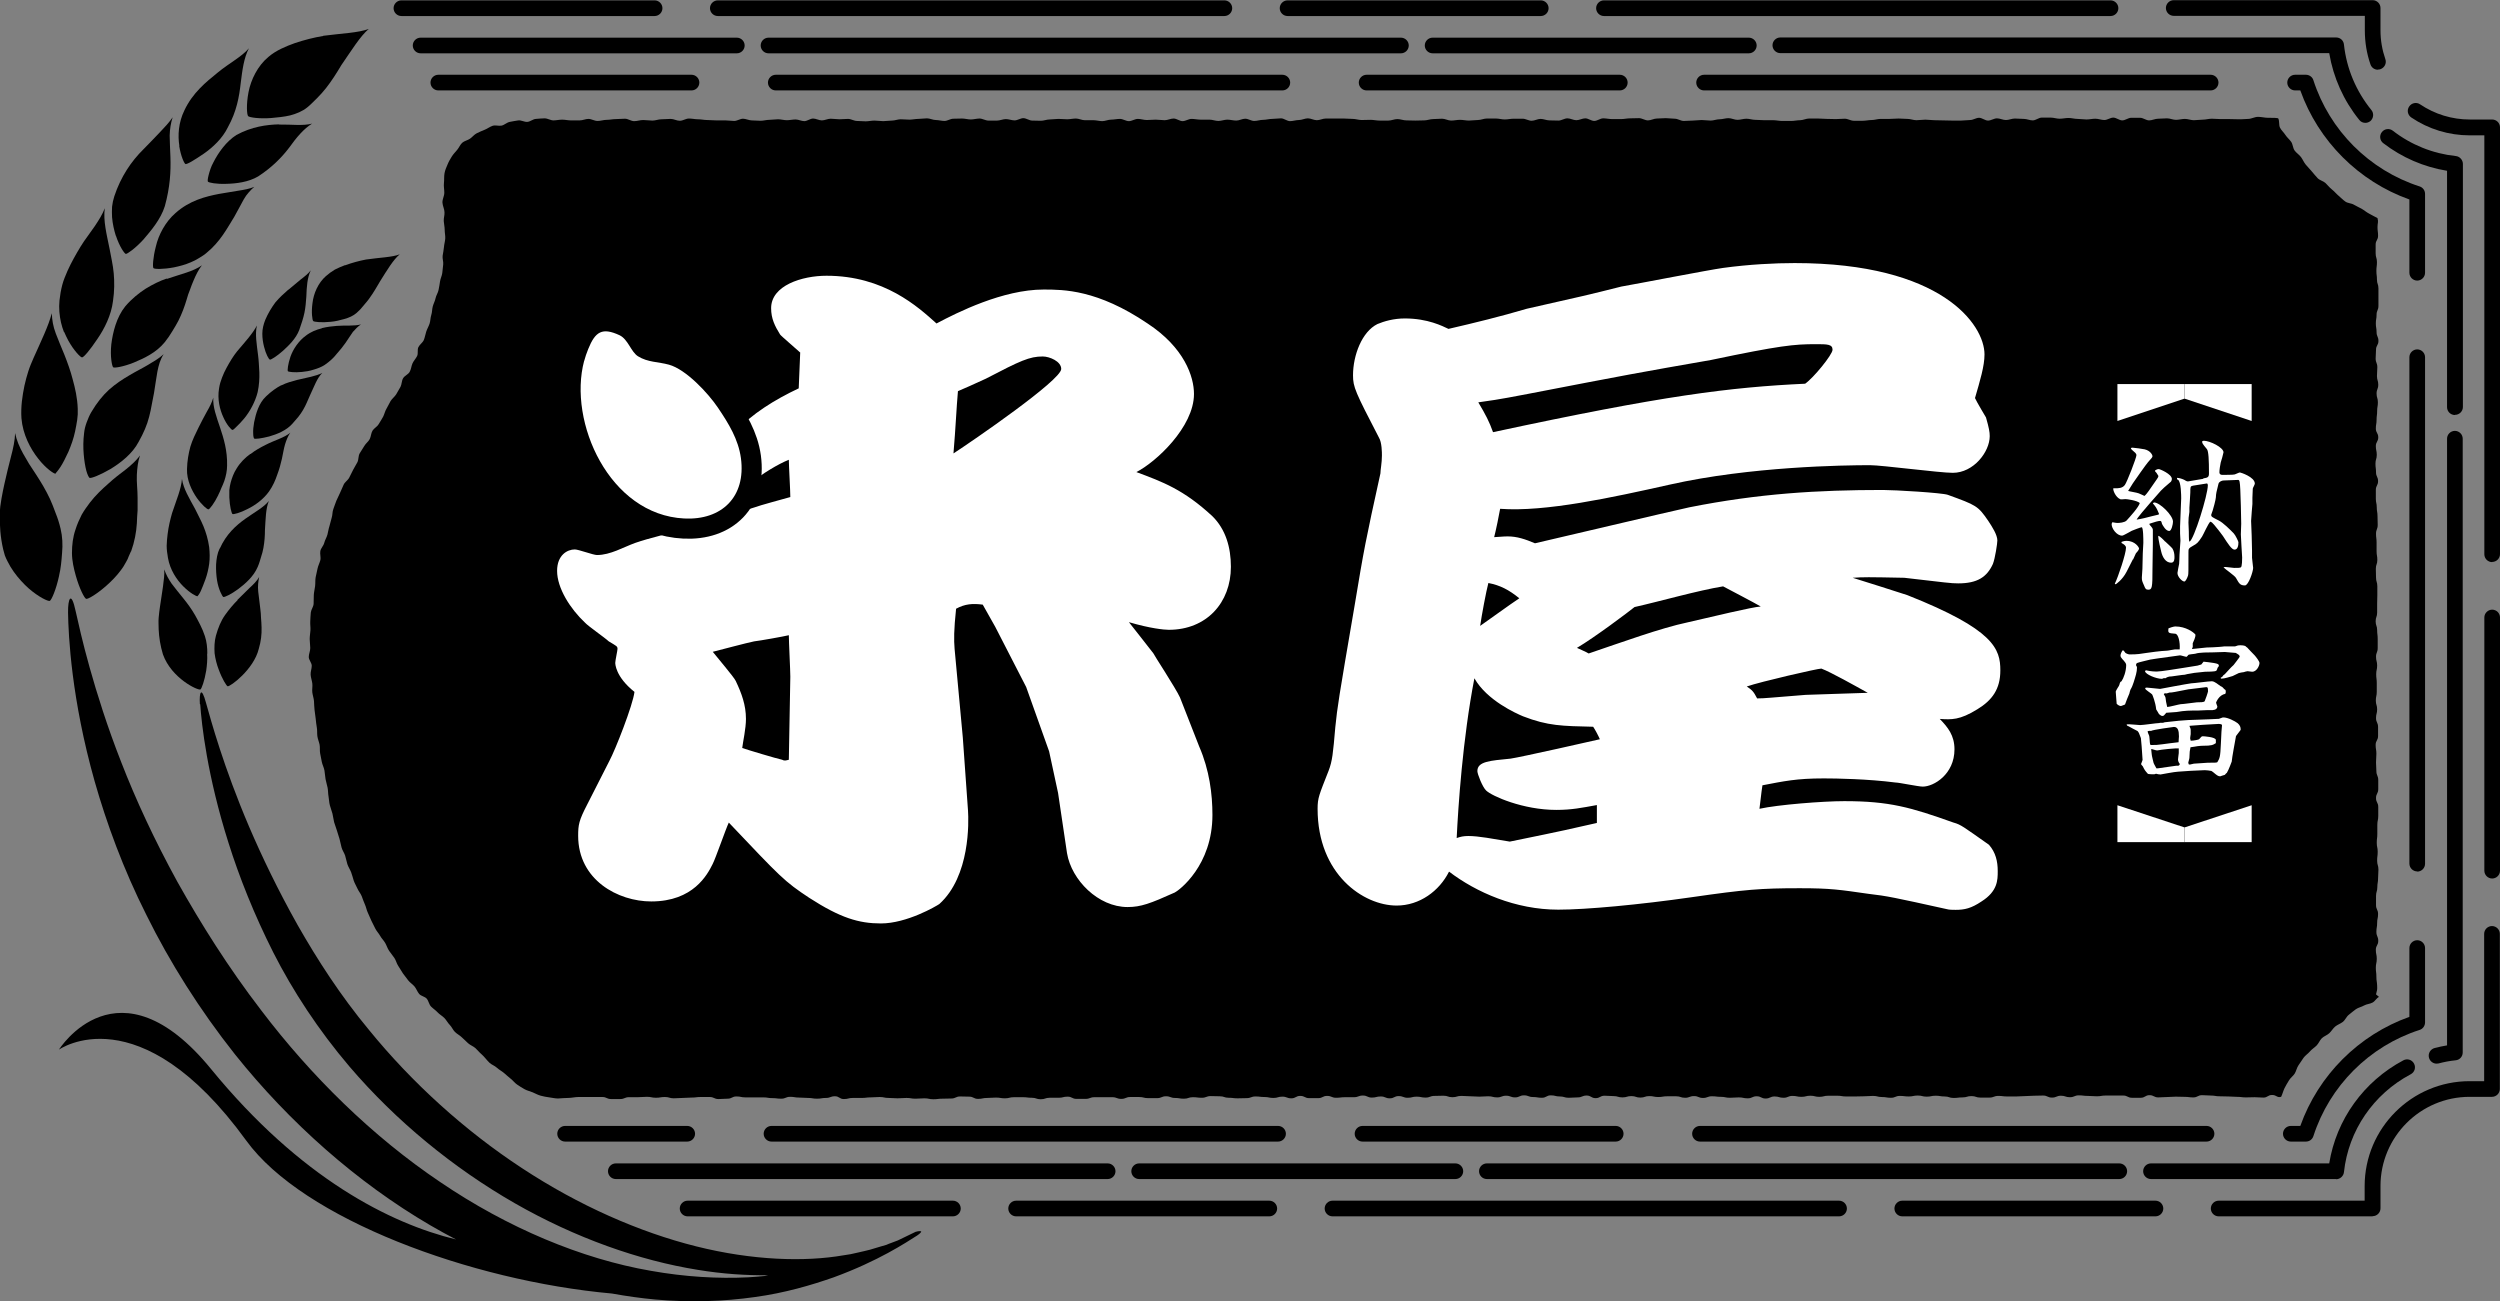
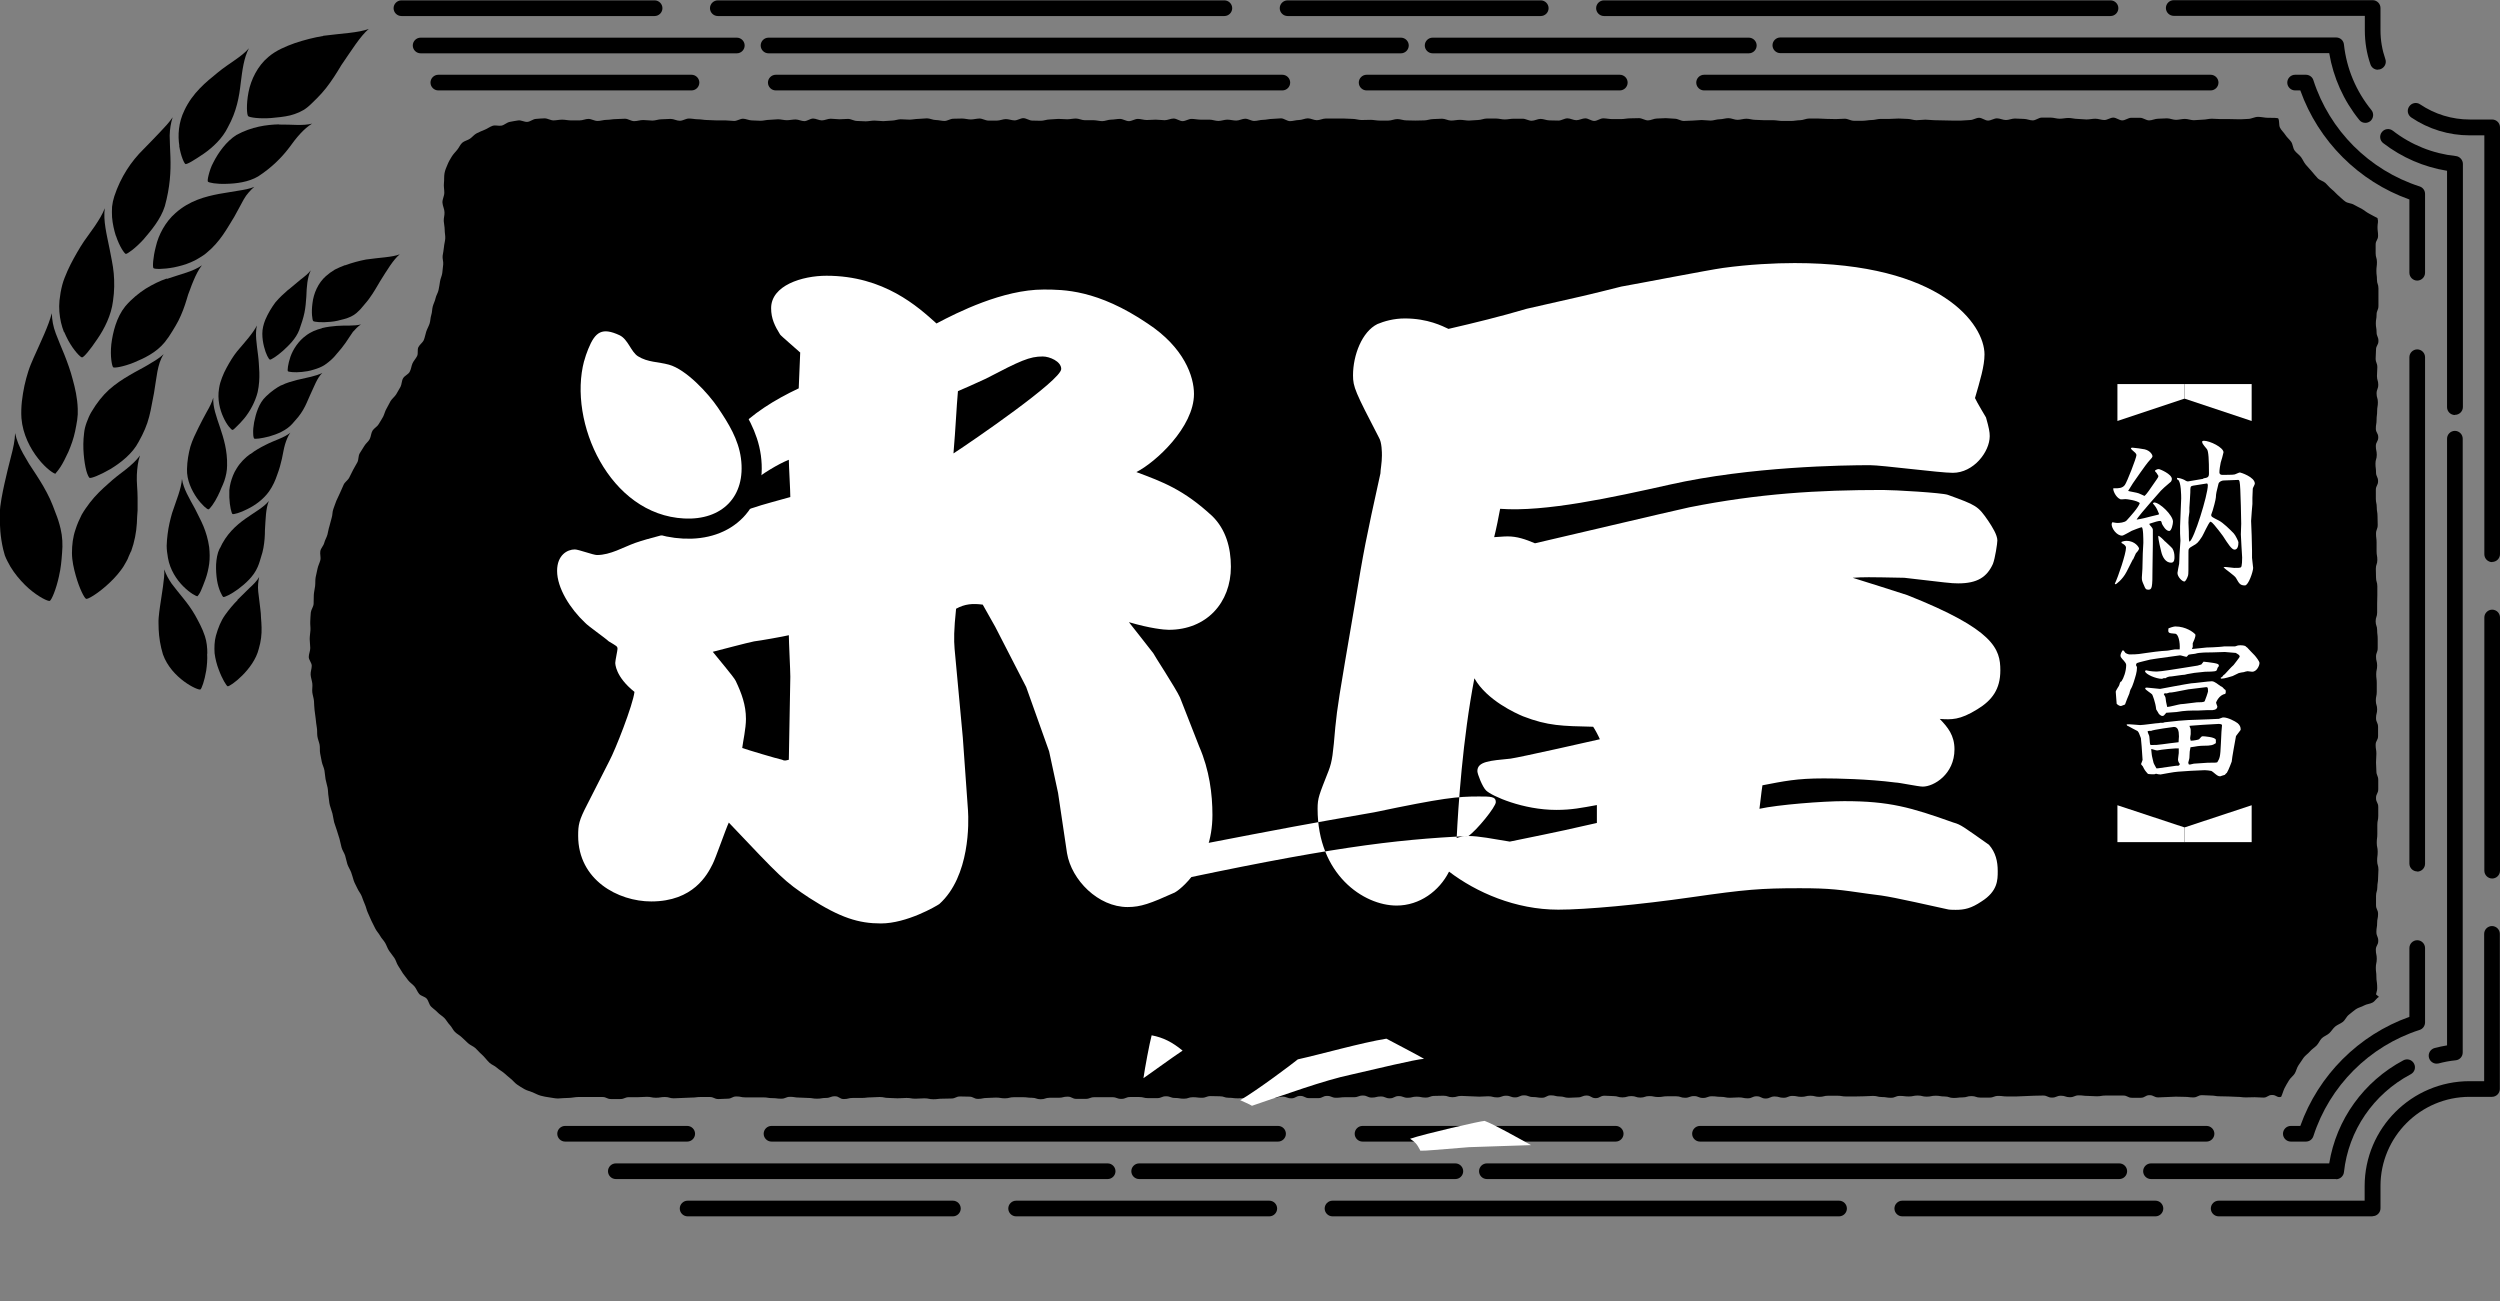
<svg xmlns="http://www.w3.org/2000/svg" id="_レイヤー_2" viewBox="0 0 134.09 69.8">
  <rect x="0" y="0" width="134.09" height="69.8" fill="#808080" stroke="none" />
  <defs>
    <style>.cls-1{fill:#fff;}.cls-2{fill:none;stroke:#000;stroke-linecap:round;stroke-linejoin:round;stroke-width:2.16px;}.cls-3{fill:#000;}</style>
  </defs>
  <g id="_レイヤー_1-2">
    <path class="cls-3" d="M127.6,53.47c-.14,.07-.2,.22-.34,.3s-.32,.08-.46,.16-.31,.11-.44,.2-.25,.2-.38,.3-.19,.28-.32,.38-.29,.15-.41,.25-.2,.25-.32,.36-.29,.16-.4,.27-.17,.28-.28,.39-.26,.2-.36,.32-.25,.21-.34,.34-.18,.27-.27,.4-.12,.31-.2,.44-.23,.23-.31,.37-.17,.27-.24,.42-.11,.32-.18,.46c-.23,.06-.24-.1-.48-.1s-.24,.14-.47,.14-.24-.02-.47-.02-.24,.01-.47,.01-.24-.03-.47-.03-.24-.02-.47-.02-.24-.01-.47-.01-.24-.04-.47-.04-.24-.02-.47-.02-.24,.12-.47,.12-.24-.03-.47-.03-.24-.01-.47-.01-.24,.02-.47,.02-.24,.02-.47,.02-.24-.12-.47-.12-.24,.14-.47,.14-.24,0-.47,0-.24-.12-.47-.12-.24,0-.47,0-.24,0-.47,0-.24,.04-.48,.04-.24-.02-.48-.02-.24-.03-.48-.03-.24,.1-.48,.1-.24-.08-.48-.08-.24,.1-.48,.1-.24-.11-.48-.11-.24,.01-.48,.01-.24,.02-.48,.02-.24,.02-.48,.02-.24,0-.48,0-.24-.03-.48-.03-.24,.09-.48,.09-.24,0-.48,0-.24-.08-.48-.08-.24,.07-.48,.07-.24,.03-.48,.03-.24-.08-.48-.08-.24-.04-.48-.04-.24,.05-.48,.05-.24-.06-.48-.06-.24,.05-.48,.05-.24-.03-.48-.03-.24,.1-.48,.1-.24-.04-.48-.04-.24-.06-.48-.06-.24,.02-.48,.02-.24,.01-.48,.01-.24,0-.48,0-.24-.04-.48-.04-.24,0-.48,0-.24,.06-.48,.06-.24-.06-.48-.06-.24,.06-.48,.06-.24-.05-.48-.05-.24,.1-.48,.1-.24-.07-.48-.07-.24,.11-.48,.11-.24-.12-.48-.12-.24,.11-.48,.11-.24-.05-.48-.05-.24,.02-.48,.02-.24-.05-.48-.05-.24-.03-.48-.03-.24,.09-.48,.09-.24-.1-.48-.1-.24,.09-.48,.09-.24-.08-.48-.08-.24,0-.48,0-.24,.04-.48,.04-.24-.05-.48-.05-.24,.08-.48,.08-.24-.08-.48-.08-.24,.07-.48,.07-.24-.07-.48-.07-.24-.02-.48-.02-.24,.13-.48,.13-.24-.14-.48-.14-.24,.1-.48,.1-.24,.02-.48,.02-.24-.07-.48-.07-.24-.06-.48-.06-.24,.13-.48,.13-.24-.04-.48-.04-.24-.09-.48-.09-.24,.11-.48,.11-.24-.09-.48-.09-.24,.09-.48,.09-.24-.06-.48-.06-.24,.02-.48,.02-.24-.02-.48-.02-.24-.02-.48-.02-.24,.07-.48,.07-.24-.08-.48-.08-.24,.01-.48,.01-.24,.09-.48,.09-.24-.05-.48-.05-.24,.06-.48,.06-.24-.09-.48-.09-.24,.12-.48,.12-.24-.1-.48-.1-.24,.06-.48,.06-.24-.11-.48-.11-.24,.09-.48,.09-.24,0-.48,0-.24,.03-.48,.03-.24-.1-.48-.1-.24,.12-.48,.12-.24,0-.48,0-.24-.12-.48-.12-.24,.13-.48,.13-.24-.09-.48-.09-.24,.07-.48,.07-.24-.05-.48-.05-.24-.03-.48-.03-.24,.09-.48,.09-.24,.01-.48,.01-.24-.03-.48-.03-.24-.08-.48-.08-.24-.01-.48-.01-.24,.09-.48,.09-.24-.03-.48-.03-.24,.08-.48,.08-.24-.04-.48-.04-.24-.09-.48-.09-.24,.1-.48,.1-.24,0-.48,0-.24-.06-.48-.06-.24,0-.48,0-.24,.1-.48,.1-.24-.09-.48-.09-.24,0-.48,0-.24,0-.48,0-.24,.09-.48,.09-.24,0-.48,0-.24-.12-.48-.12-.24,.06-.48,.06-.24,0-.48,0-.24,.08-.48,.08-.24-.08-.48-.08-.24-.03-.48-.03-.24,0-.48,0-.24,.06-.48,.06-.24-.04-.48-.04-.24,.02-.48,.02-.24,.05-.48,.05-.24-.12-.48-.12-.24-.01-.48-.01-.24,.11-.48,.11-.24,.01-.48,.01-.24,.03-.48,.03-.24-.05-.48-.05-.24,.02-.48,.02-.24-.04-.48-.04-.24,.02-.48,.02-.24-.02-.48-.02-.24-.05-.48-.05-.24,.02-.48,.02-.24,.03-.48,.03-.24,0-.48,0-.24,.06-.48,.06-.24-.15-.48-.15-.24,.09-.48,.09-.24,.04-.48,.04-.24-.04-.48-.04-.24-.02-.48-.02-.24-.04-.48-.04-.24,.1-.48,.1-.24-.03-.48-.03-.24-.04-.48-.04-.24,0-.48,0-.24,0-.48,0-.24-.05-.48-.05-.24,.12-.48,.12-.24,.02-.48,.02-.24-.11-.48-.11-.24,0-.48,0-.24,.03-.48,.03-.24,.02-.48,.02-.24,.02-.48,.02-.24-.07-.48-.07-.24,.04-.48,.04-.24-.05-.48-.05-.24,.02-.48,.02-.24,0-.48,0-.24,.1-.48,.1-.24,0-.48,0-.24-.11-.48-.11c-.36,0-.36,0-.71,0-.18,0-.37,0-.56,0s-.37,.05-.55,.05-.37,.02-.55,.03c-.16,0-.31-.04-.47-.06s-.31-.05-.46-.09-.29-.12-.43-.18-.3-.09-.44-.17-.27-.16-.4-.25-.22-.22-.35-.32-.23-.2-.35-.3-.26-.17-.38-.28-.28-.16-.39-.26c-.15-.14-.27-.32-.43-.46-.12-.1-.22-.23-.33-.33s-.28-.16-.39-.26-.23-.21-.34-.32-.26-.18-.37-.29-.17-.27-.28-.38-.18-.26-.29-.37-.26-.19-.36-.3-.24-.2-.35-.31-.13-.3-.23-.42-.31-.14-.41-.26-.15-.28-.25-.4-.24-.2-.34-.33-.19-.25-.28-.37c-.09-.13-.16-.27-.25-.4s-.12-.3-.21-.43-.19-.25-.28-.38-.13-.28-.21-.42-.2-.25-.27-.38-.19-.25-.26-.39-.14-.28-.21-.42-.12-.29-.19-.43-.09-.3-.16-.45-.11-.29-.17-.44-.17-.27-.23-.41-.15-.28-.2-.43-.08-.3-.14-.45-.15-.28-.2-.43-.07-.31-.12-.46-.15-.28-.19-.43-.07-.31-.11-.46-.1-.3-.14-.45-.11-.3-.15-.45-.05-.31-.09-.46-.1-.3-.14-.45-.04-.31-.07-.47-.02-.32-.05-.47-.08-.3-.11-.46-.03-.31-.06-.47-.11-.3-.14-.45-.06-.31-.09-.46,0-.32-.03-.47-.1-.3-.12-.46,0-.32-.03-.47-.04-.31-.06-.47-.04-.31-.06-.46c-.02-.16-.02-.32-.03-.47s-.07-.31-.09-.47,.02-.32,0-.48-.08-.31-.09-.47,.06-.32,.06-.48-.16-.31-.16-.47,.08-.32,.08-.48-.03-.32-.03-.48,.03-.32,.04-.47-.02-.32-.01-.48,.01-.32,.03-.48,.14-.3,.15-.46,0-.32,.01-.48,.05-.31,.07-.47,0-.32,.03-.48,.07-.31,.1-.46,.11-.3,.15-.45-.03-.33,0-.49,.17-.28,.21-.44,.13-.29,.17-.44,.06-.31,.11-.46,.07-.3,.12-.45,.03-.32,.09-.47,.1-.3,.16-.44,.13-.28,.2-.43,.13-.29,.19-.43,.23-.24,.3-.38,.14-.28,.21-.42,.16-.27,.23-.41,.04-.33,.12-.47,.17-.26,.25-.4,.22-.23,.29-.37,.07-.32,.15-.45,.25-.21,.33-.35,.17-.26,.24-.4,.1-.3,.18-.43,.14-.28,.22-.41,.22-.23,.3-.36,.16-.27,.23-.4,.06-.33,.14-.46c.08-.14,.27-.2,.35-.34s.09-.31,.15-.45,.18-.26,.25-.4,0-.34,.07-.48,.23-.24,.29-.38,.08-.3,.13-.45,.13-.28,.18-.43,.04-.31,.09-.46,.04-.31,.08-.46,.12-.29,.15-.44,.13-.29,.16-.44,.06-.31,.08-.46,.1-.3,.12-.45,.03-.31,.05-.46-.05-.32-.03-.47,.06-.31,.07-.46,.06-.31,.07-.46-.03-.31-.03-.47-.04-.31-.05-.47,.05-.31,.04-.47c0-.17-.1-.34-.11-.52s.1-.35,.1-.53-.04-.35-.02-.52,0-.35,.03-.52,.1-.33,.17-.49c.06-.15,.14-.28,.22-.41s.19-.24,.29-.36,.16-.28,.27-.38,.29-.13,.42-.22,.22-.22,.36-.29,.28-.13,.43-.19,.27-.16,.42-.21,.33,.02,.48-.01,.28-.17,.44-.2,.31-.06,.46-.08,.32,.09,.48,.08,.3-.15,.46-.16,.31-.03,.47-.03,.32,.11,.47,.11,.31-.04,.47-.04,.31,.04,.47,.04,.31,0,.47,0c.16,0,.32-.08,.47-.08,.16,0,.32,.11,.49,.11s.32-.06,.49-.06,.32-.04,.49-.04,.32-.02,.49-.02,.32,.13,.49,.13,.32-.06,.49-.06,.32,.03,.49,.03,.32-.07,.49-.07,.32-.02,.49-.02,.32,.1,.49,.1,.32-.12,.49-.12,.32,.04,.49,.04,.32,.04,.49,.04,.32,.02,.49,.02,.32,0,.49,0,.32,.03,.47,.03,.32-.12,.47-.12,.32,.09,.47,.09,.32,.02,.47,.02,.32-.05,.47-.05,.32-.03,.47-.03,.32,.05,.47,.05,.32-.04,.47-.04,.32,.09,.47,.09,.32-.14,.47-.14,.32,.1,.47,.1,.32-.09,.47-.09,.32,.03,.47,.03,.32-.02,.47-.02,.32,.11,.47,.11,.32,.02,.47,.02,.32-.04,.47-.04,.32,.03,.47,.03,.32-.03,.47-.03,.32-.07,.47-.07,.32,.02,.47,.02,.32-.04,.47-.04,.32-.03,.47-.03,.32,.09,.47,.09,.32,.05,.47,.05,.32-.12,.47-.12,.32-.01,.47-.01,.32,.05,.47,.05,.32-.05,.47-.05,.32,.11,.47,.11,.32,0,.47,0,.32-.08,.47-.08,.32,.07,.47,.07,.32-.12,.47-.12,.32,.13,.47,.13,.32,.01,.47,.01,.32-.07,.47-.07,.32-.03,.47-.03,.32,.02,.47,.02,.32-.04,.47-.04,.32,.09,.47,.09,.32,0,.47,0,.32,.05,.47,.05,.32-.08,.47-.08,.32-.04,.48-.04,.32,.12,.48,.12,.32-.12,.48-.12,.32,.06,.48,.06,.32-.02,.48-.02,.32,.03,.48,.03,.32-.09,.48-.09,.32,.14,.48,.14,.32-.12,.48-.12,.32,.04,.48,.04,.32,0,.48,0,.32,.07,.48,.07,.32-.07,.48-.07,.32,.05,.48,.05,.32-.1,.48-.1,.32,.12,.48,.12,.32-.06,.48-.06,.32-.05,.48-.05,.32-.03,.48-.03,.32,.15,.48,.15,.32-.06,.48-.06,.32-.09,.48-.09,.32,.1,.48,.1,.32-.09,.48-.09,.32,0,.48,0,.32,0,.48,0,.32,.02,.48,.02,.32,.06,.48,.06,.32-.01,.48-.01,.32,.04,.48,.04,.32,0,.48,0,.32-.08,.48-.08,.32,.07,.48,.07,.32,.01,.48,.01,.32-.01,.48-.01,.32-.07,.48-.07,.32-.02,.48-.02,.32,.1,.48,.1,.32-.04,.48-.04,.32,.04,.48,.04,.32-.03,.48-.03,.32-.08,.48-.08,.32,0,.48,0,.32,.05,.48,.05,.32-.04,.48-.04,.32,0,.48,0,.32,.11,.48,.11,.32-.1,.48-.1,.32,.08,.48,.08,.32,.01,.48,.01,.32-.12,.48-.12,.32,.1,.48,.1,.32-.1,.48-.1,.32,.14,.48,.14,.32-.14,.48-.14,.32,.04,.48,.04,.32,0,.48,0,.32-.04,.48-.04,.32-.01,.48-.01,.32,.12,.48,.12,.32-.1,.48-.1,.32-.02,.48-.02,.32,.03,.48,.03,.32,.12,.48,.12,.32-.02,.48-.02,.32-.03,.48-.03,.32,.03,.48,.03,.32-.07,.48-.07,.32-.06,.48-.06,.32,.09,.48,.09,.32-.06,.48-.06,.32,.06,.48,.06,.32,.02,.48,.02,.32,0,.48,0,.32,.04,.48,.04,.32,0,.48,0,.32-.04,.48-.04,.32-.09,.48-.09,.32,0,.48,0,.32,.02,.48,.02,.32,.01,.48,.01,.32-.02,.48-.02,.32,.11,.48,.11,.32,0,.48,0,.32-.04,.48-.04,.32-.06,.48-.06,.32,0,.48,0,.32-.02,.48-.02,.32,.02,.48,.02,.32,.07,.48,.07,.32-.03,.48-.03,.32,.03,.48,.03,.32,.01,.48,.01,.32,.01,.48,.01,.32,0,.48,0,.32-.03,.48-.03,.32-.12,.48-.12,.32,.15,.48,.15,.32-.12,.48-.12,.32,.09,.48,.09,.32-.08,.48-.08,.32,.02,.48,.02,.32,.08,.48,.08,.32-.15,.48-.15,.32,0,.48,0,.32,.06,.48,.06,.32-.04,.48-.04,.32,.05,.48,.05,.32,.03,.48,.03,.32-.04,.48-.04,.32,.07,.48,.07,.32-.13,.48-.13,.32,.15,.48,.15,.32-.14,.48-.14,.32,0,.48,0,.32,.14,.48,.14,.32-.09,.48-.09,.32-.02,.48-.02,.32,.08,.48,.08,.32-.05,.48-.05,.32,.07,.48,.07,.32-.03,.48-.03,.32-.05,.48-.05,.32,.02,.48,.02,.32,0,.48,0,.32,.01,.48,.01c.05,0,.26,0,.52-.02,.16,0,.34-.11,.52-.11s.37,.05,.52,.05c.28,0,.55,0,.57,.04,.07,.14,.02,.35,.09,.49s.2,.25,.29,.39,.22,.24,.31,.37,.09,.33,.18,.46,.24,.22,.34,.35,.16,.29,.26,.41,.21,.24,.32,.36,.2,.25,.32,.37,.3,.15,.42,.26,.21,.24,.34,.34,.23,.23,.35,.33,.23,.22,.37,.32,.33,.09,.46,.17,.28,.14,.42,.22,.26,.19,.4,.26,.3,.17,.45,.24c.06,.23,0,.25,0,.48s.03,.24,.03,.47-.13,.24-.13,.47,0,.24,0,.47,.07,.24,.07,.47-.03,.24-.03,.47,.03,.24,.03,.47,.08,.24,.08,.47,0,.24,0,.47,0,.24,0,.47-.1,.24-.1,.47-.04,.24-.04,.47,.04,.24,.04,.47,.1,.24,.1,.47-.13,.24-.13,.47-.02,.24-.02,.47,.09,.24,.09,.47-.02,.24-.02,.47,.07,.24,.07,.47-.09,.24-.09,.47,.07,.24,.07,.47-.04,.24-.04,.47-.03,.24-.03,.47-.04,.24-.04,.47,.13,.24,.13,.47-.13,.24-.13,.47,.05,.24,.05,.47-.07,.24-.07,.47,.03,.24,.03,.47,.11,.24,.11,.47-.12,.24-.12,.47,0,.24,0,.47,.05,.24,.05,.47,.04,.24,.04,.47,.01,.24,.01,.47-.09,.24-.09,.47,.03,.24,.03,.47,0,.24,0,.47,.04,.24,.04,.47-.08,.24-.08,.47,.01,.24,.01,.47,.07,.24,.07,.47,0,.24,0,.47-.01,.24-.01,.47,0,.24,0,.47-.08,.24-.08,.47,.08,.24,.08,.47,.03,.24,.03,.48,0,.24,0,.48-.09,.24-.09,.47,.06,.24,.06,.47-.05,.24-.05,.47,.03,.24,.03,.47,0,.24,0,.47-.05,.24-.05,.47,.07,.24,.07,.47-.06,.24-.06,.47,.11,.24,.11,.48,0,.24,0,.48-.13,.24-.13,.48,.04,.24,.04,.47-.02,.24-.02,.47,.02,.24,.02,.47,.1,.24,.1,.48,0,.24,0,.48-.12,.24-.12,.48,.12,.24,.12,.48,0,.24,0,.48-.05,.24-.05,.48,0,.24,0,.48-.03,.24-.03,.48,.05,.24,.05,.48-.03,.24-.03,.48,.07,.24,.07,.48-.02,.24-.02,.47-.04,.24-.04,.47-.07,.24-.07,.48,0,.24,0,.48,.11,.24,.11,.48-.05,.24-.05,.48-.04,.24-.04,.48,.1,.24,.1,.48-.13,.24-.13,.48,.05,.24,.05,.48-.05,.24-.05,.48,.03,.24,.03,.48,.03,.24,.04,.48,0,.23-.06,.47Z" />
    <path class="cls-3" d="M127.26,65.24h-8.26c-.23,0-.42-.19-.42-.42s.19-.42,.42-.42h7.83v-.78c0-3.11,2.53-5.63,5.63-5.63h.78v-7.9c0-.23,.19-.42,.42-.42s.42,.19,.42,.42v8.32c0,.23-.19,.42-.42,.42h-1.2c-2.64,0-4.78,2.15-4.78,4.78v1.2c0,.23-.19,.42-.42,.42Zm-11.65,0h-13.58c-.23,0-.42-.19-.42-.42s.19-.42,.42-.42h13.58c.23,0,.42,.19,.42,.42s-.19,.42-.42,.42Zm-16.97,0h-27.17c-.23,0-.42-.19-.42-.42s.19-.42,.42-.42h27.17c.23,0,.42,.19,.42,.42s-.19,.42-.42,.42Zm-30.56,0h-13.58c-.23,0-.42-.19-.42-.42s.19-.42,.42-.42h13.58c.23,0,.42,.19,.42,.42s-.19,.42-.42,.42Zm-16.97,0h-14.23c-.23,0-.42-.19-.42-.42s.19-.42,.42-.42h14.23c.23,0,.42,.19,.42,.42s-.19,.42-.42,.42Zm82.56-18.12c-.23,0-.42-.19-.42-.42v-13.58c0-.23,.19-.42,.42-.42s.42,.19,.42,.42v13.58c0,.23-.19,.42-.42,.42Zm0-16.97c-.23,0-.42-.19-.42-.42V7.26h-.78c-1.12,0-2.21-.33-3.14-.96-.19-.13-.25-.39-.11-.59,.13-.19,.39-.25,.59-.11,.79,.53,1.71,.81,2.66,.81h1.2c.23,0,.42,.19,.42,.42V29.72c0,.23-.19,.42-.42,.42Zm-6.13-26.41c-.18,0-.34-.11-.4-.29-.2-.58-.3-1.19-.3-1.82V.85h-10.25c-.23,0-.42-.19-.42-.42s.19-.42,.42-.42h10.67c.23,0,.42,.19,.42,.42V1.63c0,.53,.09,1.05,.26,1.54,.08,.22-.04,.46-.26,.54-.05,.02-.09,.02-.14,.02Zm-14.34-2.88h-27.17c-.23,0-.42-.19-.42-.42s.19-.42,.42-.42h27.17c.23,0,.42,.19,.42,.42s-.19,.42-.42,.42Zm-30.56,0h-13.58c-.23,0-.42-.19-.42-.42s.19-.42,.42-.42h13.58c.23,0,.42,.19,.42,.42s-.19,.42-.42,.42Zm-16.97,0h-27.17c-.23,0-.42-.19-.42-.42s.19-.42,.42-.42h27.17c.23,0,.42,.19,.42,.42s-.19,.42-.42,.42Zm-30.56,0h-13.58c-.23,0-.42-.19-.42-.42s.19-.42,.42-.42h13.58c.23,0,.42,.19,.42,.42s-.19,.42-.42,.42Z" />
    <path class="cls-3" d="M125.3,63.24h-9.93c-.23,0-.42-.19-.42-.42s.19-.42,.42-.42h9.56c.38-2.35,1.85-4.4,3.98-5.53,.21-.11,.46-.03,.57,.18,.11,.21,.03,.46-.18,.57-2,1.06-3.34,3.02-3.58,5.25-.02,.21-.21,.38-.42,.38Zm-11.63,0h-33.92c-.23,0-.42-.19-.42-.42s.19-.42,.42-.42h33.92c.23,0,.42,.19,.42,.42s-.19,.42-.42,.42Zm-35.61,0h-16.96c-.23,0-.42-.19-.42-.42s.19-.42,.42-.42h16.96c.23,0,.42,.19,.42,.42s-.19,.42-.42,.42Zm-18.65,0h-26.38c-.23,0-.42-.19-.42-.42s.19-.42,.42-.42h26.38c.23,0,.42,.19,.42,.42s-.19,.42-.42,.42Zm71.28-6.19c-.19,0-.36-.13-.41-.32-.06-.23,.08-.46,.31-.52,.22-.06,.44-.1,.66-.14V23.53c0-.23,.19-.42,.42-.42s.42,.19,.42,.42V56.45c0,.22-.16,.4-.38,.42-.31,.03-.62,.09-.92,.17-.04,0-.07,.01-.11,.01Zm.98-34.79c-.23,0-.42-.19-.42-.42V9.16c-1.24-.2-2.42-.71-3.42-1.48-.19-.14-.22-.41-.08-.59,.14-.19,.41-.22,.59-.08,.98,.76,2.15,1.23,3.38,1.36,.21,.02,.38,.21,.38,.42v13.04c0,.23-.19,.42-.42,.42Zm-4.8-15.67c-.12,0-.25-.05-.33-.16-.84-1.04-1.39-2.27-1.61-3.58h-29.44c-.23,0-.42-.19-.42-.42s.19-.42,.42-.42h29.81c.22,0,.4,.16,.42,.38,.14,1.29,.65,2.5,1.47,3.51,.15,.18,.12,.45-.06,.6-.08,.06-.17,.09-.27,.09Zm-33.07-3.73h-16.96c-.23,0-.42-.19-.42-.42s.19-.42,.42-.42h16.96c.23,0,.42,.19,.42,.42s-.19,.42-.42,.42Zm-18.65,0H41.22c-.23,0-.42-.19-.42-.42s.19-.42,.42-.42h33.92c.23,0,.42,.19,.42,.42s-.19,.42-.42,.42Zm-35.61,0H22.56c-.23,0-.42-.19-.42-.42s.19-.42,.42-.42h16.96c.23,0,.42,.19,.42,.42s-.19,.42-.42,.42Z" />
    <path class="cls-3" d="M123.69,61.23h-.82c-.23,0-.42-.19-.42-.42s.19-.42,.42-.42h.51c.97-2.72,3.13-4.88,5.85-5.85v-3.69c0-.23,.19-.42,.42-.42s.42,.19,.42,.42v3.99c0,.18-.12,.35-.29,.4-2.7,.87-4.83,3-5.7,5.7-.06,.18-.22,.29-.4,.29Zm-5.34,0h-27.17c-.23,0-.42-.19-.42-.42s.19-.42,.42-.42h27.17c.23,0,.42,.19,.42,.42s-.19,.42-.42,.42Zm-31.69,0h-13.58c-.23,0-.42-.19-.42-.42s.19-.42,.42-.42h13.58c.23,0,.42,.19,.42,.42s-.19,.42-.42,.42Zm-18.11,0h-27.17c-.23,0-.42-.19-.42-.42s.19-.42,.42-.42h27.17c.23,0,.42,.19,.42,.42s-.19,.42-.42,.42Zm-31.69,0h-6.55c-.23,0-.42-.19-.42-.42s.19-.42,.42-.42h6.55c.23,0,.42,.19,.42,.42s-.19,.42-.42,.42Zm92.79-14.49c-.23,0-.42-.19-.42-.42V19.16c0-.23,.19-.42,.42-.42s.42,.19,.42,.42v27.17c0,.23-.19,.42-.42,.42Zm0-31.69c-.23,0-.42-.19-.42-.42v-3.93c-2.72-.97-4.88-3.13-5.85-5.85h-.28c-.23,0-.42-.19-.42-.42s.19-.42,.42-.42h.58c.18,0,.35,.12,.4,.29,.87,2.7,3,4.83,5.7,5.7,.18,.06,.29,.22,.29,.4v4.23c0,.23-.19,.42-.42,.42Zm-11.08-10.2h-27.17c-.23,0-.42-.19-.42-.42s.19-.42,.42-.42h27.17c.23,0,.42,.19,.42,.42s-.19,.42-.42,.42Zm-31.69,0h-13.58c-.23,0-.42-.19-.42-.42s.19-.42,.42-.42h13.58c.23,0,.42,.19,.42,.42s-.19,.42-.42,.42Zm-18.1,0h-27.17c-.23,0-.42-.19-.42-.42s.19-.42,.42-.42h27.17c.23,0,.42,.19,.42,.42s-.19,.42-.42,.42Zm-31.69,0h-13.58c-.23,0-.42-.19-.42-.42s.19-.42,.42-.42h13.58c.23,0,.42,.19,.42,.42s-.19,.42-.42,.42Z" />
    <g>
      <path class="cls-3" d="M17.33,1.93c-.49,.08-1,.21-1.51,.38-.5,.18-1.01,.39-1.42,.74-.58,.48-.94,1.22-1.07,1.89-.13,.67-.09,1.22-.02,1.29,.07,.07,.61,.15,1.24,.1,.31-.03,.68-.06,1.01-.14,.34-.09,.66-.22,.92-.43,.19-.15,.35-.33,.53-.5,.17-.17,.33-.35,.48-.54,.3-.38,.57-.81,.82-1.23,.54-.78,1.01-1.55,1.47-1.94-.55,.21-1.44,.24-2.45,.37Z" />
      <path class="cls-3" d="M9.61,7.82c.09,.56,.27,.95,.34,.98,.03,.01,.16-.04,.33-.14,.17-.1,.39-.24,.64-.41,.49-.34,1.02-.83,1.31-1.44,.46-.83,.6-1.62,.68-2.35,.09-.72,.17-1.35,.44-1.87-.39,.46-1.05,.79-1.67,1.3-.63,.51-1.35,1.09-1.79,2.03-.32,.65-.36,1.35-.27,1.9Z" />
      <path class="cls-3" d="M14.96,6.67c-.67,.02-1.45,.12-2.28,.57-.55,.35-.97,.95-1.23,1.46-.14,.25-.21,.5-.26,.69-.05,.19-.06,.32-.04,.35,.04,.06,.46,.14,.98,.12,.53-.01,1.2-.09,1.72-.4,.72-.47,1.25-1,1.66-1.54,.4-.56,.79-1.02,1.23-1.29-.49,.13-1.1,.04-1.78,.05Z" />
      <path class="cls-3" d="M6.22,12.65c.19,.58,.46,.96,.53,.97,.08,0,.5-.29,.94-.77,.42-.49,.93-1.09,1.15-1.79,.28-1.01,.33-1.86,.3-2.66-.01-.4-.04-.78-.04-1.13,.01-.35,.06-.67,.16-.98-.09,.14-.2,.27-.32,.41-.12,.13-.25,.27-.38,.41-.26,.28-.56,.58-.87,.9-.64,.63-1.21,1.46-1.56,2.52-.06,.19-.1,.37-.12,.56-.01,.19-.01,.38,0,.56,.03,.36,.11,.7,.2,.99Z" />
      <path class="cls-3" d="M11.75,10.4c-.72,.14-1.58,.35-2.34,1.03-.54,.47-.91,1.17-1.05,1.79-.16,.61-.18,1.11-.13,1.16,.05,.06,.52,.07,1.1-.04,.29-.06,.6-.14,.9-.27,.15-.06,.3-.14,.43-.22,.14-.09,.29-.17,.41-.28,.74-.6,1.11-1.32,1.5-1.95,.18-.32,.34-.63,.5-.92,.08-.14,.17-.27,.27-.38,.1-.11,.2-.22,.3-.3-.25,.11-.55,.16-.87,.21-.31,.06-.65,.1-1.02,.17Z" />
      <path class="cls-3" d="M3.44,17.8c.07,.17,.15,.32,.22,.46,.31,.56,.66,.91,.74,.91,.09,0,.43-.4,.81-.97,.39-.56,.76-1.3,.85-2.05,.08-.53,.08-1.03,.04-1.49-.04-.46-.15-.9-.22-1.3-.16-.8-.35-1.52-.26-2.19-.12,.32-.32,.64-.55,.98-.12,.17-.24,.34-.37,.52-.13,.18-.26,.36-.38,.56-.24,.4-.49,.83-.7,1.3-.1,.24-.21,.48-.28,.75-.07,.27-.12,.55-.15,.84-.04,.41,0,.81,.08,1.17,.04,.18,.1,.36,.16,.52Z" />
      <path class="cls-3" d="M8.94,14.94c-.38,.13-.74,.31-1.12,.54-.37,.24-.75,.54-1.1,.95-.47,.58-.67,1.39-.75,2.04-.07,.66,.04,1.18,.1,1.23,.06,.05,.55-.03,1.1-.25,.14-.06,.28-.12,.43-.19,.15-.07,.3-.15,.45-.24,.3-.18,.57-.4,.79-.67,.15-.19,.29-.39,.4-.58,.12-.19,.23-.38,.33-.57,.19-.38,.33-.76,.44-1.13,.05-.19,.11-.36,.18-.53,.06-.17,.12-.33,.19-.49,.13-.31,.27-.59,.45-.82-.46,.33-1.13,.47-1.88,.73Z" />
      <path class="cls-3" d="M2.98,25.39s.13-.14,.26-.34c.13-.2,.28-.49,.43-.82,.14-.33,.28-.71,.36-1.1,.04-.2,.08-.4,.11-.6,.03-.2,.04-.4,.03-.61-.02-.58-.14-1.1-.27-1.57-.12-.47-.28-.9-.44-1.31-.17-.41-.33-.79-.47-1.16-.14-.37-.2-.72-.21-1.08-.19,.71-.57,1.48-.98,2.4-.1,.23-.2,.46-.28,.71-.08,.25-.15,.51-.21,.78-.11,.54-.2,1.12-.16,1.74,.07,.87,.48,1.64,.9,2.17,.41,.53,.86,.83,.94,.81Z" />
      <path class="cls-3" d="M8.76,19.01c-.22,.21-.52,.38-.82,.56-.3,.18-.65,.35-1,.56-.36,.21-.73,.45-1.09,.77-.35,.32-.66,.71-.95,1.2-.1,.17-.18,.36-.25,.55-.07,.19-.12,.38-.14,.58-.05,.4-.05,.79-.02,1.14,.03,.35,.08,.65,.14,.88,.06,.22,.14,.36,.17,.38,.08,.04,.55-.14,1.12-.47,.56-.34,1.19-.83,1.52-1.47,.26-.46,.45-.9,.56-1.34,.06-.22,.1-.43,.14-.65,.04-.21,.08-.41,.12-.62,.14-.8,.17-1.55,.51-2.07Z" />
      <path class="cls-3" d="M3.17,30.87c.09-.37,.13-.79,.16-1.22,.04-.43,.02-.87-.08-1.29-.07-.3-.16-.58-.27-.85-.1-.27-.19-.51-.3-.75-.22-.47-.48-.9-.74-1.3-.13-.2-.26-.39-.38-.58-.11-.19-.22-.37-.32-.55-.2-.36-.35-.72-.43-1.1-.01,.39-.1,.81-.22,1.26-.12,.45-.23,.93-.35,1.45-.06,.26-.11,.53-.16,.8-.05,.28-.09,.56-.09,.86-.01,.59,.03,1.21,.18,1.86,.03,.11,.06,.22,.09,.33,.04,.11,.09,.21,.14,.31,.1,.2,.21,.39,.34,.57,.25,.35,.53,.65,.8,.89,.54,.47,1.04,.7,1.13,.67,.09-.04,.34-.6,.5-1.35Z" />
      <path class="cls-3" d="M7.03,29.58c.19-.53,.28-1.03,.31-1.51,.01-.24,.02-.47,.04-.7,0-.23,0-.45,0-.67,0-.43-.06-.85-.04-1.23,.02-.38,.06-.73,.17-1.04-.19,.26-.45,.5-.75,.74-.15,.12-.31,.24-.48,.37-.16,.13-.32,.26-.48,.41-.33,.29-.67,.61-.98,1.01-.15,.2-.31,.42-.44,.65-.12,.24-.24,.5-.33,.79-.14,.4-.19,.83-.19,1.26,0,.42,.1,.84,.2,1.2,.2,.72,.47,1.23,.56,1.26,.09,.03,.57-.25,1.09-.71,.26-.23,.53-.5,.76-.81,.12-.15,.22-.32,.31-.49,.05-.08,.09-.17,.12-.26,.04-.09,.08-.18,.12-.27Z" />
      <path class="cls-3" d="M18.51,14.22c-.19,.07-.37,.15-.55,.24-.17,.1-.33,.22-.48,.35-.42,.37-.66,.93-.72,1.45-.07,.5-.01,.91,.04,.96,.05,.05,.46,.09,.94,.04,.24-.02,.48-.08,.73-.15,.25-.07,.48-.17,.66-.33,.13-.11,.25-.24,.36-.38,.11-.14,.23-.26,.33-.41,.21-.29,.39-.6,.57-.91,.37-.59,.71-1.16,1.05-1.44-.4,.16-1.06,.17-1.81,.28-.36,.07-.74,.17-1.12,.31Z" />
      <path class="cls-3" d="M15.46,15.54c-.23,.2-.47,.42-.69,.68-.2,.27-.39,.58-.54,.93-.1,.25-.16,.5-.16,.75,0,.25,.04,.49,.09,.69,.1,.41,.26,.69,.32,.7,.05,.01,.35-.17,.68-.46,.32-.29,.71-.66,.89-1.13,.12-.34,.22-.64,.28-.93,.06-.29,.08-.58,.1-.85,.02-.55,.05-1.03,.24-1.42-.14,.18-.33,.33-.54,.49-.19,.16-.43,.36-.66,.55Z" />
      <path class="cls-3" d="M17.26,17.61c-.28,.07-.58,.18-.85,.39-.39,.28-.69,.73-.83,1.13-.14,.41-.17,.74-.14,.78,.03,.04,.35,.08,.75,.04,.2-.02,.41-.05,.62-.12,.21-.06,.43-.14,.61-.26,.26-.18,.47-.37,.64-.59,.18-.2,.34-.4,.48-.6,.14-.2,.26-.4,.39-.58,.14-.16,.28-.3,.43-.4-.36,.1-.81,.04-1.3,.08-.25,.02-.52,.05-.8,.12Z" />
      <path class="cls-3" d="M13.78,17.46c-.23,.44-.63,.87-1.06,1.38-.21,.26-.39,.56-.57,.89-.09,.16-.17,.34-.24,.52-.07,.18-.13,.37-.16,.58-.1,.58,.04,1.14,.23,1.55,.18,.41,.43,.68,.49,.68,.03,0,.11-.06,.22-.18,.12-.11,.27-.27,.42-.45,.3-.37,.58-.88,.71-1.4,.08-.37,.1-.73,.09-1.06-.02-.34-.03-.63-.07-.93-.07-.58-.17-1.12-.06-1.58Z" />
      <path class="cls-3" d="M15.09,20.66c-.27,.14-.55,.34-.82,.6-.39,.36-.55,.94-.64,1.39-.04,.23-.06,.43-.05,.59,0,.16,.03,.26,.05,.28,.05,.04,.38,0,.81-.11,.42-.12,.92-.32,1.24-.68,.11-.13,.22-.25,.32-.37,.1-.12,.18-.25,.26-.38,.15-.25,.25-.52,.36-.76,.23-.48,.38-.94,.67-1.22-.35,.18-.82,.25-1.36,.38-.26,.07-.57,.15-.84,.29Z" />
      <path class="cls-3" d="M11.71,26.54c.06-.11,.11-.23,.16-.36,.06-.12,.11-.25,.16-.38,.09-.27,.15-.55,.15-.83,.04-1.59-.8-2.64-.74-3.64-.07,.25-.2,.5-.35,.76-.15,.26-.29,.55-.45,.86-.15,.31-.32,.64-.43,1.01-.1,.37-.17,.77-.18,1.2-.02,.6,.26,1.16,.53,1.55,.28,.39,.56,.62,.62,.61,.06,0,.31-.32,.53-.77Z" />
      <path class="cls-3" d="M13.42,24.35c-.27,.2-.53,.45-.73,.78-.15,.23-.25,.5-.32,.76-.03,.13-.06,.27-.07,.4,0,.13,0,.26,0,.39,.02,.49,.12,.86,.17,.89,.05,.03,.41-.06,.81-.27,.41-.2,.85-.52,1.15-.94,.21-.3,.34-.6,.44-.9,.11-.29,.19-.58,.25-.85,.06-.27,.1-.55,.17-.78,.07-.23,.16-.45,.28-.62-.32,.27-.84,.4-1.34,.66-.26,.13-.53,.28-.79,.48Z" />
      <path class="cls-3" d="M10.6,31.97s.1-.11,.17-.27c.07-.16,.16-.38,.25-.63,.09-.25,.16-.54,.2-.83,.04-.29,.03-.6,0-.89-.06-.42-.17-.79-.31-1.13-.07-.17-.15-.33-.23-.49-.07-.15-.15-.3-.22-.44-.31-.57-.62-1.07-.7-1.6-.04,.54-.3,1.13-.53,1.83-.1,.35-.19,.72-.24,1.13-.03,.2-.04,.41-.05,.62,0,.21,.03,.43,.07,.66,.11,.63,.46,1.16,.82,1.52,.36,.36,.71,.55,.77,.53Z" />
      <path class="cls-3" d="M11.78,29.42c-.13,.27-.17,.56-.19,.86-.01,.29,.01,.58,.05,.84,.04,.25,.11,.47,.18,.63,.07,.16,.13,.26,.16,.27,.06,.02,.41-.14,.79-.42,.39-.29,.84-.69,1.05-1.19,.08-.18,.13-.36,.18-.53,.06-.17,.1-.34,.13-.5,.06-.33,.08-.65,.08-.95,.04-.6,.04-1.14,.21-1.56-.55,.69-1.94,1.01-2.63,2.55Z" />
      <path class="cls-3" d="M11.12,35.06c0-.32-.03-.64-.13-.94-.14-.43-.35-.8-.53-1.13-.19-.33-.41-.63-.63-.9-.22-.27-.43-.53-.62-.78-.17-.25-.31-.5-.4-.77,.02,.29-.03,.6-.07,.93-.04,.33-.11,.69-.16,1.07-.03,.19-.05,.39-.07,.59-.02,.2,0,.41,0,.63,.02,.43,.09,.88,.23,1.34,.46,1.29,1.89,1.95,2.01,1.88,.06-.03,.22-.46,.31-1.01,.04-.28,.07-.59,.05-.91Z" />
      <path class="cls-3" d="M12.75,32.18c-.23,.23-.46,.5-.68,.81-.22,.31-.37,.68-.49,1.11-.08,.3-.09,.62-.07,.94,.04,.31,.12,.61,.22,.87,.19,.52,.42,.88,.48,.9,.13,.03,1.4-.9,1.67-2.01,.12-.4,.16-.78,.15-1.14,0-.18-.02-.35-.03-.52,0-.17-.02-.33-.04-.5-.04-.32-.08-.63-.11-.91-.03-.28,0-.54,.05-.78-.12,.21-.31,.4-.52,.59-.2,.19-.42,.41-.65,.64Z" />
-       <path class="cls-3" d="M10.74,37.78c.07,1.04,.37,3.82,1.52,7.44,.57,1.81,1.36,3.81,2.4,5.87,1.05,2.07,2.43,4.17,4.08,6.11,2.51,2.94,5.6,5.46,8.86,7.33,3.26,1.87,6.7,3.08,9.83,3.58,1.33,.22,2.59,.3,3.77,.29l-.19,.04c-.29,.03-.58,.05-.88,.07-1.61,.08-3.38-.02-5.23-.35-3.7-.64-7.67-2.3-11.29-4.76-3.64-2.45-6.92-5.68-9.6-9.21-1.76-2.29-3.24-4.65-4.5-6.9-1.24-2.26-2.24-4.43-3-6.39-.77-1.96-1.31-3.7-1.7-5.09-.39-1.39-.62-2.44-.75-3.02-.24-1.13-.42-.69-.41,.06,.02,1.26,.18,4.64,1.43,9.07,.63,2.21,1.52,4.67,2.78,7.17,1.24,2.51,2.84,5.06,4.75,7.47,2.91,3.64,6.53,6.86,10.47,9.16,.46,.27,.92,.52,1.38,.76-3.54-.86-8.35-3.29-13.13-9.13-5-6.12-8.17-1.05-8.17-1.05,0,0,4.29-3.06,10.05,4.88,3.04,4.19,12.04,7.52,19.61,8.2,.78,.14,1.55,.25,2.31,.32,1.92,.17,3.73,.1,5.35-.13,1.62-.22,3.04-.64,4.24-1.06,2.4-.88,3.87-1.86,4.47-2.24,0,0,.15-.1,.2-.17,.02-.02,.03-.04,.01-.05,0,0,0,0,0,0,0,0,0,0,0,0-.05-.05-.29,.02-.29,.02-.2,.1-.53,.26-.95,.46-.12,.04-.24,.09-.37,.14-.08,.03-.17,.06-.25,.1-.09,.03-.18,.05-.28,.08-.19,.06-.39,.12-.6,.18-.21,.06-.44,.1-.68,.16-.12,.03-.24,.05-.36,.08-.12,.02-.25,.04-.38,.06-2.07,.36-4.87,.28-7.9-.48-3.04-.76-6.3-2.19-9.35-4.2-3.05-2-5.89-4.57-8.2-7.41-1.53-1.84-2.77-3.77-3.83-5.63-1.05-1.87-1.91-3.66-2.6-5.27-1.37-3.21-2.04-5.68-2.31-6.64-.25-.93-.37-.56-.33,.06Z" />
    </g>
-     <path class="cls-1" d="M80.15,28.81c.12,0,.47-.04,.71-.04,.51,0,.95,.15,1.47,.37,1.31-.3,7.09-1.67,8.28-1.93,3.72-.74,6.89-.93,10.38-.93,.63,0,3.17,.15,3.48,.26,1.54,.56,1.62,.59,2.18,1.41,.2,.3,.48,.74,.48,1.04,0,.15-.12,.96-.24,1.26-.32,.7-.83,1.04-1.86,1.04-.4,0-.63-.04-2.89-.3-1.98-.04-2.18-.04-2.77,0,.48,.15,2.49,.78,2.93,.93,4.67,1.85,4.99,2.89,4.99,4.04,0,1-.44,1.6-1.23,2.08-.95,.59-1.39,.56-2.02,.52,.44,.45,.79,.89,.79,1.63,0,1.34-1.11,2-1.7,2-.24,0-1.27-.22-1.47-.22-1.47-.19-3.17-.22-3.84-.22-1.47,0-2.14,.15-3.29,.37-.08,.52-.08,.67-.16,1.26,.99-.22,3.41-.41,4.55-.41,2.42,0,3.56,.33,5.86,1.15,.4,.11,.52,.22,1.9,1.19,.36,.41,.47,.89,.47,1.41,0,.48,0,1.08-.87,1.63-.55,.37-.91,.45-1.39,.45-.12,0-.36,0-.48-.04-2.85-.63-3.17-.7-4.2-.82-1.54-.22-2.02-.3-3.68-.3-2.1,0-2.93,.07-5.78,.48s-5.7,.67-7.17,.67c-2.3,0-4.4-.93-5.86-2.04-.52,1.04-1.58,1.82-2.81,1.82-1.78,0-4.24-1.67-4.24-5.19,0-.59,.08-.74,.59-2.04,.2-.52,.24-.93,.36-2.34,.12-1.15,.16-1.41,1.03-6.49,.51-3.08,.59-3.49,1.39-7.12,0-.19,.08-.56,.08-.96,0-.15,0-.7-.16-.96-1.27-2.45-1.39-2.71-1.39-3.34,0-1.08,.48-2.34,1.31-2.75,.36-.15,.87-.3,1.47-.3,1.23,0,2.02,.41,2.34,.56,1.43-.33,2.81-.67,4.2-1.08,2.97-.67,3.29-.74,5.07-1.19,.87-.15,4.67-.89,5.46-1,1.39-.19,2.77-.26,3.84-.26,7.88,0,10.18,3.3,10.18,4.9,0,.63-.24,1.41-.51,2.34,.08,.19,.59,1.04,.59,1.04,.16,.56,.2,.78,.2,1,0,.85-.87,1.97-1.98,1.97-.71,0-3.8-.41-4.44-.41-1.39,0-6.42,.07-10.73,1.04-3.13,.7-6.69,1.48-9.11,1.3-.04,.26-.24,1.22-.32,1.52Zm-1.39,16.03c.55,0,1.31,.15,2.22,.3,3.09-.63,3.21-.67,4.67-1v-.96c-.83,.15-1.35,.26-2.18,.26-1.78,0-3.45-.74-3.76-1.04-.2-.19-.47-.89-.47-1.04,0-.52,.67-.56,1.78-.67,.51-.07,4.63-1,4.79-1.04-.08-.19-.28-.56-.36-.67-1.66-.04-2.42-.04-3.76-.56-.36-.15-1.94-.85-2.61-2.04-.63,3.26-.87,6.9-.95,8.57,.2-.07,.36-.11,.63-.11Zm18.06-24.26c.44-.3,1.47-1.56,1.47-1.82,0-.3-.28-.3-.91-.3-1.15,0-1.9,.07-5.62,.85-3.84,.67-4.44,.78-9.82,1.82-1.7,.33-2.1,.37-2.65,.45,.4,.67,.59,1.04,.79,1.6,9.15-1.97,12.71-2.41,16.75-2.6Zm-16.99,10.69c-.12,.45-.36,1.74-.44,2.3,.59-.41,1.5-1.08,2.1-1.48-.55-.45-1.03-.7-1.66-.82Zm10.69,2.11c1.31-.3,3.45-.82,3.92-.85-.32-.19-1.74-.93-2.02-1.08-1.35,.22-3.45,.82-4.75,1.11-.32,.26-2.14,1.63-3.09,2.19,.08,.04,.51,.22,.63,.3,1.74-.59,3.88-1.37,5.31-1.67Zm3.72,4.08c.44,0,.67-.04,2.61-.19,.91-.04,2.38-.07,3.33-.11-.67-.37-1.98-1.11-2.49-1.3-.2,0-3.25,.7-4,.96,.28,.19,.36,.26,.55,.63Z" />
+     <path class="cls-1" d="M80.15,28.81c.12,0,.47-.04,.71-.04,.51,0,.95,.15,1.47,.37,1.31-.3,7.09-1.67,8.28-1.93,3.72-.74,6.89-.93,10.38-.93,.63,0,3.17,.15,3.48,.26,1.54,.56,1.62,.59,2.18,1.41,.2,.3,.48,.74,.48,1.04,0,.15-.12,.96-.24,1.26-.32,.7-.83,1.04-1.86,1.04-.4,0-.63-.04-2.89-.3-1.98-.04-2.18-.04-2.77,0,.48,.15,2.49,.78,2.93,.93,4.67,1.85,4.99,2.89,4.99,4.04,0,1-.44,1.6-1.23,2.08-.95,.59-1.39,.56-2.02,.52,.44,.45,.79,.89,.79,1.63,0,1.34-1.11,2-1.7,2-.24,0-1.27-.22-1.47-.22-1.47-.19-3.17-.22-3.84-.22-1.47,0-2.14,.15-3.29,.37-.08,.52-.08,.67-.16,1.26,.99-.22,3.41-.41,4.55-.41,2.42,0,3.56,.33,5.86,1.15,.4,.11,.52,.22,1.9,1.19,.36,.41,.47,.89,.47,1.41,0,.48,0,1.08-.87,1.63-.55,.37-.91,.45-1.39,.45-.12,0-.36,0-.48-.04-2.85-.63-3.17-.7-4.2-.82-1.54-.22-2.02-.3-3.68-.3-2.1,0-2.93,.07-5.78,.48s-5.7,.67-7.17,.67c-2.3,0-4.4-.93-5.86-2.04-.52,1.04-1.58,1.82-2.81,1.82-1.78,0-4.24-1.67-4.24-5.19,0-.59,.08-.74,.59-2.04,.2-.52,.24-.93,.36-2.34,.12-1.15,.16-1.41,1.03-6.49,.51-3.08,.59-3.49,1.39-7.12,0-.19,.08-.56,.08-.96,0-.15,0-.7-.16-.96-1.27-2.45-1.39-2.71-1.39-3.34,0-1.08,.48-2.34,1.31-2.75,.36-.15,.87-.3,1.47-.3,1.23,0,2.02,.41,2.34,.56,1.43-.33,2.81-.67,4.2-1.08,2.97-.67,3.29-.74,5.07-1.19,.87-.15,4.67-.89,5.46-1,1.39-.19,2.77-.26,3.84-.26,7.88,0,10.18,3.3,10.18,4.9,0,.63-.24,1.41-.51,2.34,.08,.19,.59,1.04,.59,1.04,.16,.56,.2,.78,.2,1,0,.85-.87,1.97-1.98,1.97-.71,0-3.8-.41-4.44-.41-1.39,0-6.42,.07-10.73,1.04-3.13,.7-6.69,1.48-9.11,1.3-.04,.26-.24,1.22-.32,1.52Zm-1.39,16.03c.55,0,1.31,.15,2.22,.3,3.09-.63,3.21-.67,4.67-1v-.96c-.83,.15-1.35,.26-2.18,.26-1.78,0-3.45-.74-3.76-1.04-.2-.19-.47-.89-.47-1.04,0-.52,.67-.56,1.78-.67,.51-.07,4.63-1,4.79-1.04-.08-.19-.28-.56-.36-.67-1.66-.04-2.42-.04-3.76-.56-.36-.15-1.94-.85-2.61-2.04-.63,3.26-.87,6.9-.95,8.57,.2-.07,.36-.11,.63-.11Zc.44-.3,1.47-1.56,1.47-1.82,0-.3-.28-.3-.91-.3-1.15,0-1.9,.07-5.62,.85-3.84,.67-4.44,.78-9.82,1.82-1.7,.33-2.1,.37-2.65,.45,.4,.67,.59,1.04,.79,1.6,9.15-1.97,12.71-2.41,16.75-2.6Zm-16.99,10.69c-.12,.45-.36,1.74-.44,2.3,.59-.41,1.5-1.08,2.1-1.48-.55-.45-1.03-.7-1.66-.82Zm10.69,2.11c1.31-.3,3.45-.82,3.92-.85-.32-.19-1.74-.93-2.02-1.08-1.35,.22-3.45,.82-4.75,1.11-.32,.26-2.14,1.63-3.09,2.19,.08,.04,.51,.22,.63,.3,1.74-.59,3.88-1.37,5.31-1.67Zm3.72,4.08c.44,0,.67-.04,2.61-.19,.91-.04,2.38-.07,3.33-.11-.67-.37-1.98-1.11-2.49-1.3-.2,0-3.25,.7-4,.96,.28,.19,.36,.26,.55,.63Z" />
    <g>
      <path class="cls-1" d="M42.91,18.9c-.16-.15-1.03-.89-1.07-.96-.28-.45-.48-.85-.48-1.41,0-1.22,1.66-1.74,2.97-1.74,3.09,0,4.91,1.67,5.9,2.56,1.11-.59,3.56-1.82,5.74-1.82,1.07,0,2.89,0,5.58,1.82,1.98,1.3,2.49,2.86,2.49,3.78,0,1.78-2.06,3.67-3.09,4.19,1.39,.52,2.53,.93,4.08,2.37,.71,.7,.99,1.67,.99,2.71,0,1.93-1.31,3.38-3.33,3.38-.24,0-.99-.07-2.14-.41,.2,.26,1.15,1.45,1.31,1.67,0,.04,1.19,1.85,1.43,2.37l1.03,2.63c.55,1.26,.71,2.56,.71,3.67,0,2.71-1.78,4.04-2.02,4.16-1.31,.59-1.82,.78-2.53,.78-1.58,0-3.01-1.45-3.25-2.89l-.48-3.23-.48-2.23-1.23-3.45-1.66-3.23-.67-1.19c-.55-.07-.95-.04-1.43,.22-.12,1.15-.12,1.67-.08,2.15l.44,4.75,.28,3.93c.04,.59,.12,3.52-1.54,5.01-.16,.11-1.74,1.04-3.13,1.04-1.19,0-2.18-.3-3.84-1.37-1.35-.89-1.54-1.11-4.32-4.04-.16,.33-.71,1.93-.87,2.23-.28,.56-1.03,2-3.29,2-1.78,0-3.92-1.15-3.92-3.52,0-.59,.04-.82,.48-1.67l1.19-2.34c.32-.59,1.27-3.01,1.35-3.71-1.03-.82-1.03-1.52-1.03-1.56,0-.11,.12-.67,.12-.74,0-.15-.04-.15-.47-.41-.2-.19-1.11-.82-1.27-1-.79-.74-1.5-1.85-1.5-2.78,0-.85,.55-1.15,.95-1.15,.2,0,.99,.3,1.19,.3,.72,0,1.41-.42,2.05-.65,.82-.29,1.7-.44,2.52-.76,.52-.2,1.08-.49,1.25-1,.06-.19,.06-.39,.06-.59,.09-2.92,2.35-4.72,4.94-5.94l.08-1.93Zm-.52,17.4c0-.33-.08-1.89-.08-2.23-.28,.07-1.58,.3-1.86,.33-.36,.07-1.9,.48-2.22,.56,.2,.26,1.15,1.37,1.23,1.56,.32,.67,.55,1.3,.55,2.04,0,.52-.16,1.22-.2,1.56,.32,.11,1.82,.56,2.14,.63,.12,.07,.2,.04,.36,0l.08-4.45Zm-3.29-9.05c0,.11,.04,.3,.24,.3,.08,0,.99-.3,1.11-.33,.28-.11,1.66-.48,1.94-.56,0-.33-.08-1.71-.08-2-1.19,.48-3.21,1.97-3.21,2.6Zm17.82-7.46c0-.41-.63-.67-.99-.67-.71,0-1.19,.22-3.05,1.19-.71,.33-1.15,.52-1.5,.67-.08,.89-.12,1.93-.24,3.34,1.03-.67,5.78-3.93,5.78-4.53Z" />
      <g>
        <path class="cls-2" d="M31.33,19.37c.06-.22,.13-.43,.22-.65,.38-.94,.75-1.17,1.68-.74,.46,.22,.61,.89,.99,1.13,.53,.33,1.08,.29,1.66,.45,.91,.25,2.09,1.51,2.63,2.31,.58,.86,1.09,1.69,1.23,2.7,.28,2.08-1.03,3.34-3.04,3.24-4.02-.2-6.24-5.18-5.37-8.45Z" />
        <path class="cls-3" d="M31.33,19.37c.06-.22,.13-.43,.22-.65,.38-.94,.75-1.17,1.68-.74,.46,.22,.61,.89,.99,1.13,.53,.33,1.08,.29,1.66,.45,.91,.25,2.09,1.51,2.63,2.31,.58,.86,1.09,1.69,1.23,2.7,.28,2.08-1.03,3.34-3.04,3.24-4.02-.2-6.24-5.18-5.37-8.45Z" />
        <path class="cls-1" d="M31.33,19.37c.06-.22,.13-.43,.22-.65,.38-.94,.75-1.17,1.68-.74,.46,.22,.61,.89,.99,1.13,.53,.33,1.08,.29,1.66,.45,.91,.25,2.09,1.51,2.63,2.31,.58,.86,1.09,1.69,1.23,2.7,.28,2.08-1.03,3.34-3.04,3.24-4.02-.2-6.24-5.18-5.37-8.45Z" />
      </g>
    </g>
    <g>
      <g>
        <polygon class="cls-1" points="117.17 21.38 117.17 20.6 120.77 20.6 120.77 22.58 117.17 21.38" />
        <polygon class="cls-1" points="117.17 21.38 117.17 20.6 113.57 20.6 113.57 22.58 117.17 21.38" />
      </g>
      <g>
        <polygon class="cls-1" points="117.17 44.38 117.17 45.17 120.77 45.17 120.77 43.19 117.17 44.38" />
        <polygon class="cls-1" points="117.17 44.38 117.17 45.17 113.57 45.17 113.57 43.19 117.17 44.38" />
      </g>
      <g>
        <path class="cls-1" d="M114.14,26.33c.07,.03,.48,.09,.57,.13,.11,.04,.26,.12,.31,.14,.07-.05,.18-.2,.23-.27l.43-.62c.07-.1,.08-.12,.09-.18-.1-.17-.11-.18-.18-.25v-.05c.07-.04,.12-.07,.2-.07,.06,0,.7,.27,.7,.53,0,.09-.06,.17-.09,.18-.23,.19-.46,.4-.5,.45l-.58,.66c-.22,.25-.68,.79-.72,.89,.06,0,.36-.07,.41-.08,.12-.03,.66-.17,.77-.19l.02-.04c-.05-.13-.13-.32-.23-.44l-.1-.12s.04-.05,.07-.05c.3,0,1.01,.69,1.01,1.03,0,.13-.08,.5-.2,.5-.19,0-.34-.29-.39-.38-.03-.13-.04-.16-.11-.16-.07,0-.27,.05-.56,.15v.05c.16,.18,.18,.21,.18,.3,0,.16,0,.55,0,.72l-.02,1.36c0,1-.02,1.11-.23,1.11-.13,0-.16-.07-.22-.22-.11-.25-.12-.27-.12-.44,0-.07,.03-.4,.03-.46l.02-.83c0-.09,.03-.48,.03-.56,0-.18,0-.84-.09-.84-.05,0-.46,.16-.53,.19-.09,.04-.44,.26-.52,.26-.29,0-.56-.38-.56-.61,0-.04,.02-.08,.04-.11,.11,.02,.2,.04,.26,.04,.12,0,.39-.02,.5-.13,.19-.21,.65-.71,.71-.94-.16-.14-.69-.21-.77-.21-.04,0-.26,.03-.29,0-.24-.11-.39-.48-.36-.58,.03,0,.05,0,.09,0,.19,0,.4,0,.53-.18,.11-.15,.62-1.45,.62-1.6,0-.04-.04-.1-.06-.12-.19-.17-.21-.18-.24-.24,.02-.03,.04-.04,.07-.04,.07,0,.61,.07,.67,.09,.33,.08,.42,.32,.42,.36,0,.06-.02,.09-.24,.33-.07,.07-.76,1.05-.81,1.13-.18,.3-.21,.33-.25,.4v.04Zm.26,3.67l-.34,.67c-.22,.43-.57,.67-.59,.67,0,0-.03-.02-.04-.03,.18-.37,.6-1.61,.6-1.93,0-.12-.12-.19-.23-.25-.02-.03-.02-.04,0-.07,.09-.03,.15-.05,.26-.05,.46,0,.67,.35,.67,.41,0,.07-.11,.2-.17,.26l-.15,.33Zm1.73-.96c.06,.06,.34,.31,.39,.38,.08,.13,.11,.29,.11,.45,0,.11,0,.31-.18,.31-.29,0-.46-.29-.53-.59-.02-.08-.17-.68-.16-.85,.08,0,.31,.24,.37,.31Zm2.04-3.38c.23-.04,.31-.05,.31-.27,0-.71-.02-1.19-.11-1.3-.24-.29-.27-.33-.25-.43,.03,0,.06-.02,.08-.02,.33,0,1.06,.36,1.06,.62,0,.03-.13,.51-.15,.55-.03,.14-.07,.38-.07,.53,0,.09,.07,.13,.15,.13,.04,0,.61,0,.65-.02,.04,0,.25-.11,.3-.11,.03,0,.8,.24,.8,.6,0,.05-.11,.23-.11,.27,0,.08-.02,.46-.02,.49,0,.04,0,.29,0,.33s-.07,.76-.07,.91c0,.11,.03,.64,.03,.76,0,.12,.02,.77,.02,.83,0,.06,0,.33,0,.39,0,.08,.06,.47,.06,.54,0,.19-.25,.94-.44,.94-.26,0-.31-.1-.48-.4-.06-.12-.58-.47-.67-.57,.05-.02,.08-.02,.11-.02,.07,0,.39,.05,.46,.05,.22,0,.29,0,.36-.03,.07-.03,.07-.45,.07-.53,0-.1-.07-1.04-.07-1.24,0-.09,.02-.49,.02-.57l-.02-.97-.03-.87c-.02-.4-.04-.51-.11-.51l-.78,.03c-.09,0-.25,.06-.28,.18-.11,.45-.13,.5-.14,.73,0,.09-.15,.66-.17,.7-.02,.07-.08,.21-.08,.23,0,.11,.04,.12,.41,.31,.22,.11,.59,.47,.8,.69,.09,.09,.25,.43,.25,.47,0,.17-.03,.4-.21,.4-.15,0-.35-.31-.62-.73-.04-.06-.4-.53-.47-.6-.08-.09-.13-.15-.21-.17-.11,.1-.37,.69-.44,.8-.22,.34-.28,.38-.48,.49-.25,.14-.25,.17-.25,.34,0,1.04,0,1.16-.02,1.25-.03,.11-.13,.33-.2,.33-.12,0-.37-.25-.37-.46,0-.03,.08-.46,.09-.49,0-.08,.02-.25,.02-.5,0-.11,.05-.62,.05-.74,0-.04-.02-.33-.02-.39v-.38l.06-1.5c0-.1,0-.93-.18-1-.05-.02-.05-.04-.04-.1,.12,0,.29,.06,.39,.11,.14,.09,.17,.09,.26,.07l.76-.13Zm-.73,3.39c.23-.1,.98-2.49,.98-3.03,0-.03-.02-.09-.05-.09l-.75,.12c-.14,.03-.14,.06-.14,.36,0,.12-.05,.79-.05,.82,0,.03,0,.19,0,.23-.04,.3-.05,.33-.05,.57,0,.08,.02,.42,.02,.49,0,.05,0,.44,.02,.52h.03Z" />
        <path class="cls-1" d="M113.88,34.87s.1,.11,.12,.15c.11,.07,.19,.08,.25,.08,.4,0,.56-.03,.88-.08,.13-.02,.76-.11,1.1-.12,.07,0,.37-.07,.43-.07,.13,0,.17,0,.25,0,.03-.38-.07-.83-.24-.84-.36-.03-.4-.03-.36-.29,.04-.02,.28-.1,.36-.1,.58,0,.99,.32,1.08,.43,.03,.12-.1,.38-.14,.47v.21c-.04,.05-.04,.07-.03,.1,0,0,.69-.07,.77-.08,.11,0,.55-.02,.65-.03,.11,0,.26-.03,.3-.03h.58c.13-.05,.17-.06,.3-.06,.17,0,.24,.04,.25,.04,.06,.06,.07,.06,.1,.08,.04,.04,.36,.39,.4,.42,.08,.09,.26,.32,.26,.41,0,.16-.16,.47-.39,.47-.03,0-.21-.03-.25-.03-.04,0-.18,.04-.2,.05-.04,0-.24,.04-.27,.05-.05,.02-.28,.14-.33,.16-.11,.03-.43,.14-.6,.14-.04,0-.04-.03-.04-.05,.03-.02,.08-.04,.1-.07,.03-.06,.05-.07,.12-.12,.18-.19,.32-.36,.47-.49,.03-.04,.33-.42,.33-.45s-.02-.06-.04-.09c-.02-.02-.14-.09-.17-.11-.1,0-.5-.05-.59-.05-.03,0-.54,.02-.62,.02-.22,0-.76,0-.95,.07-.06,.02-.35,.03-.39,.07-.02,.03-.05,.07-.09,.1-.06,0-.3-.08-.35-.08,0,0-1.13,.16-1.16,.16-.07,.02-.39,.05-.45,.07-.11,.03-.64,.15-.69,.18-.04,.03-.06,.04-.06,.13,.02,.02,.05,.08,.05,.11,0,.25-.08,.48-.18,.8-.04,.13-.1,.28-.17,.39-.02,.03-.05,.18-.06,.21-.02,.04-.23,.55-.23,.58l-.03,.02c-.05,.02-.15,.05-.19,.07-.08,0-.17-.06-.23-.12l-.02-.25s-.03-.38-.03-.4c0-.03,.08-.17,.1-.2,.04-.06,.09-.12,.12-.26,.02-.06,.03-.07,.09-.1,.11-.16,.25-.53,.25-.87,0-.15-.22-.3-.29-.43-.04-.09,0-.2,.09-.35h.05Zm1.96,3.9c.17,0,.19,0,.26-.03l.74-.08c.11,0,.42-.04,.54-.04,.17,0,.94-.04,1.1-.04,.06,0,.38-.02,.42-.02,.11,0,.12,0,.21-.04,.1-.04,.11-.04,.15-.04,.23,0,.62,.2,.76,.31,.11,.1,.17,.2,.16,.36-.06,.07-.2,.27-.25,.33-.04,.22-.22,1.19-.23,1.37-.02,.04-.14,.4-.26,.6-.03,.03-.05,.03-.11,.11-.03,0-.24,.08-.25,.08-.11,0-.2-.08-.31-.17-.04-.04-.11-.09-.16-.12-.12-.02-.24-.04-.34-.04h-.03c-.22,0-1.25,.06-1.42,.08-.15,0-.93,.15-.94,.15-.08,0-.16-.02-.24-.04-.02,0-.07,.03-.09,.03-.03,0-.33,0-.35-.03-.16-.18-.17-.2-.27-.4-.02-.02-.09-.1-.09-.11,0-.03,.02-.07,.03-.09l.05-.14-.05-.73-.04-.44c-.1-.27-.11-.3-.18-.38-.08-.03-.41-.22-.47-.25-.1-.04-.11-.05-.11-.11,.11-.02,.62,.04,.72,.04,.17,0,.89-.11,1.04-.11h0Zm3.51-1.55c-.33,.05-.49,.45-.49,.47,0,.03,.07,.18,.07,.2,0,.2-.26,.2-.33,.2h-.25c-.07,0-.4,.02-.46,.02-.43,0-.7,0-1.15,.08-.04,0-.47,.03-.55,.04-.11,.13-.13,.17-.2,.17-.05,0-.07,0-.19-.1,0-.02-.15-.24-.15-.25-.04-.4-.2-.77-.21-.79-.04-.07-.38-.26-.38-.33,0-.05,.05-.05,.09-.05,.11,0,.62,.07,.71,.07,0,0,1.48-.28,1.67-.3,.14,0,.92-.11,1.1-.11,.16,0,.34,.18,.47,.26,.11,.05,.12,.07,.2,.16,.02,.02,.05,.04,.07,.05,.02,.11,.02,.14-.03,.23Zm-4.26-1.27c.29,.07,.55,.07,.58,.07,.23,0,1.13-.15,1.45-.2l.75-.12,.2-.06s.1-.13,.12-.15c0,0,.48,.05,.55,.07,.21,.04,.27,.06,.27,.15,0,.02,0,.03-.07,.11,0,.03-.04,.13-.06,.15-.07,.07-.52,.05-.61,.06-.3,.03-.33,.04-.57,.06-.03,0-.22,.04-.23,.04-.05,0-.26,.05-.29,.06-.11,0-.6,.08-.7,.09-.18,0-.26,.05-.34,.1-.03,0-.08-.02-.1,0-.07,.03-.08,.03-.09,.03-.3,0-.88-.24-.9-.41l.02-.02Zm.89,3.97c.07-.02,.74-.09,.87-.11,0-.12,.02-.23,.02-.31,0-.32-.06-.51-.27-.51-.03,0-1.12,.15-1.22,.21-.11,0-.13,0-.19,.02,0,.04,.03,.13,.07,.21,.04,.06,.04,.4,.06,.47,0,.03,.03,.06,.04,.06,.29,0,.33,0,.62-.04Zm.74,1.15s.08,0,.09,0c.04,0,.07,0,.11-.09-.07-.08-.1-.17-.1-.25,0-.05,.04-.31,.04-.34v-.25c-.08,0-.09,0-.16,0-.09,0-.71,.06-.74,.07-.05,0-.2,.04-.25,.04-.04,0-.06,0-.29-.07h-.04c0,.05,.03,.25,.03,.28,0,.07,.09,.41,.09,.42,0,.03,.05,.14,.16,.33,.03,0,.03,0,.08,0l.99-.14Zm.67-4.1c-.14,.02-.78,.16-.91,.17-.11,0-.12,0-.26,.05-.05,0-.16-.02-.16,.05,.06,.1,.08,.13,.09,.18,.02,.2,.03,.23,.09,.5,.11,0,.62-.14,.72-.15,.14,0,.81-.1,.87-.1,.18,0,.38,0,.42-.06,.03-.05,.18-.49,.18-.53,0-.24-.04-.23-.13-.22l-.9,.11Zm-.02,4.01s.05,.03,.08,.03c.04,0,.18-.05,.22-.05,.11,0,.64-.05,.75-.05,.38,0,.47,0,.51-.03,.12-.21,.16-.24,.19-1.01,0-.04,.03-.57,.03-.62,0-.06,.03-.3,.03-.35,0-.07-.15-.07-.2-.07-.15,0-1.52,.09-1.54,.1v.03c.05,.11,.06,.13,.06,.23v.19s-.03,.18-.03,.22c0,.02,.02,.09,.03,.13,.17,0,.44-.06,.45-.08,.02-.02,.11-.12,.13-.14,.02,0,.04-.02,.06-.02,.06,0,.71,.04,.71,.2,0,.03,0,.15,0,.17-.16,.1-.22,.14-.7,.14-.16,0-.43,.04-.45,.05l-.21,.03c-.04,.19-.05,.23-.06,.58,0,.04-.05,.19-.06,.24l.02,.09Z" />
      </g>
    </g>
  </g>
</svg>